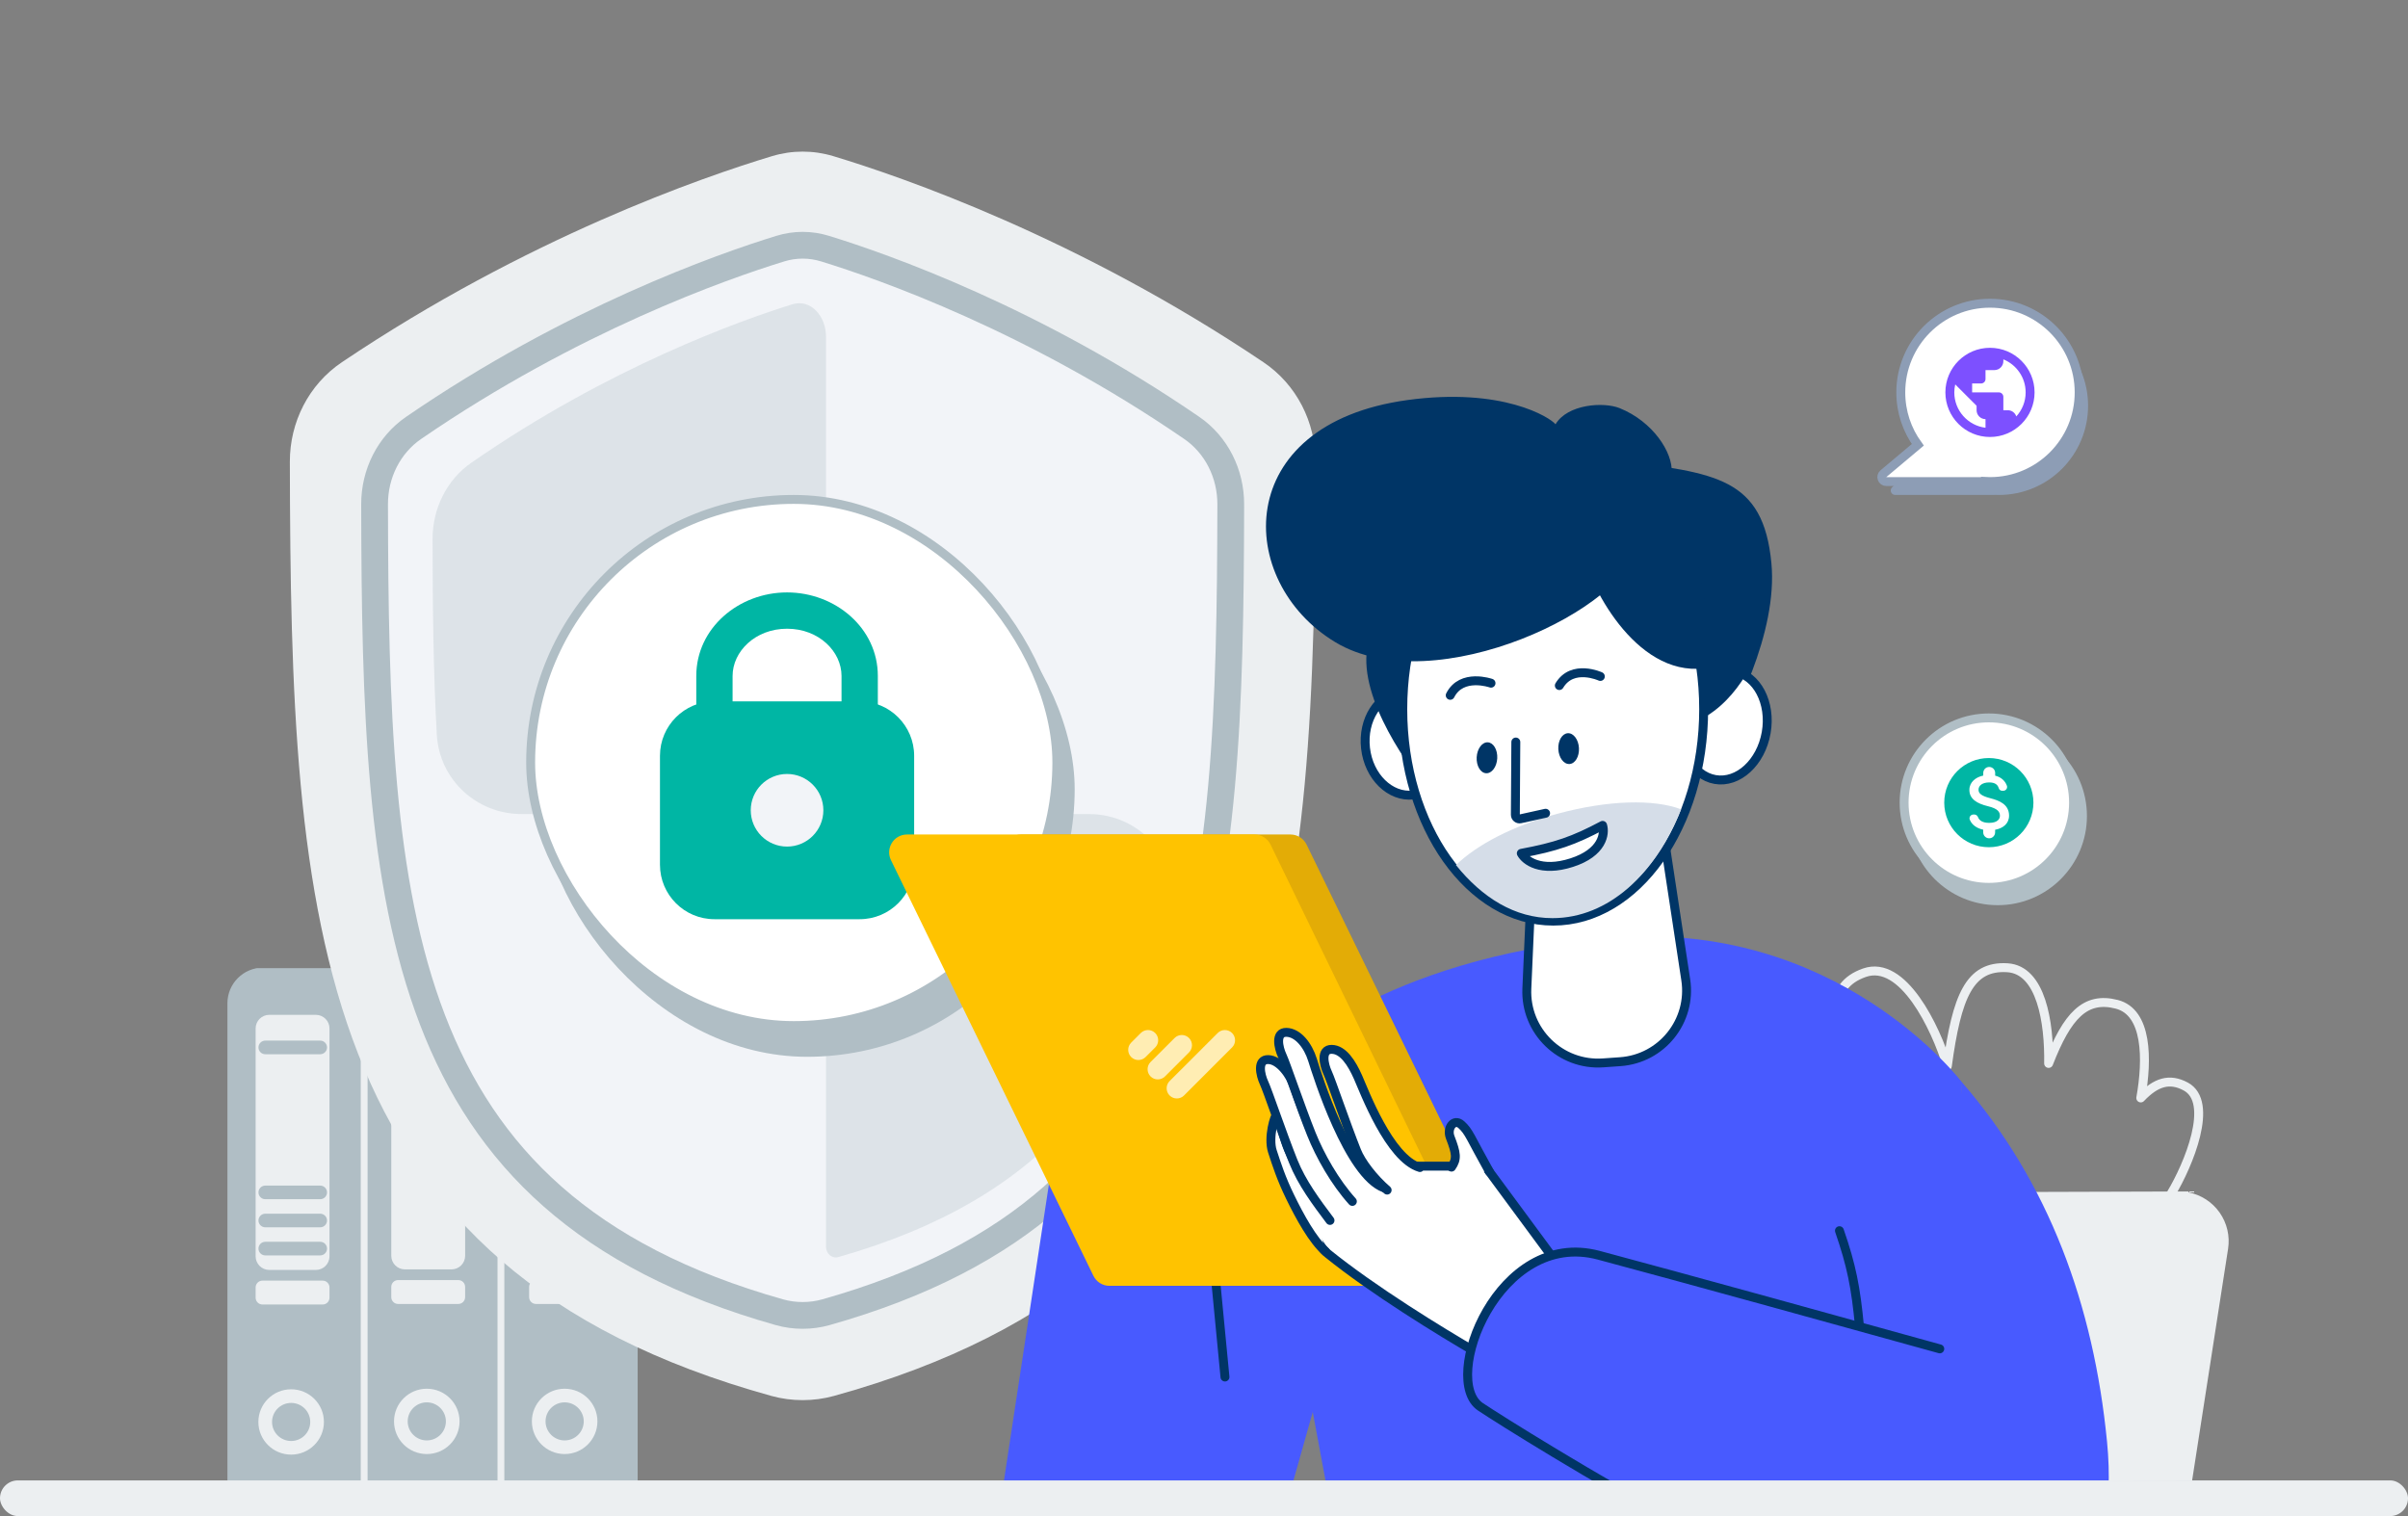
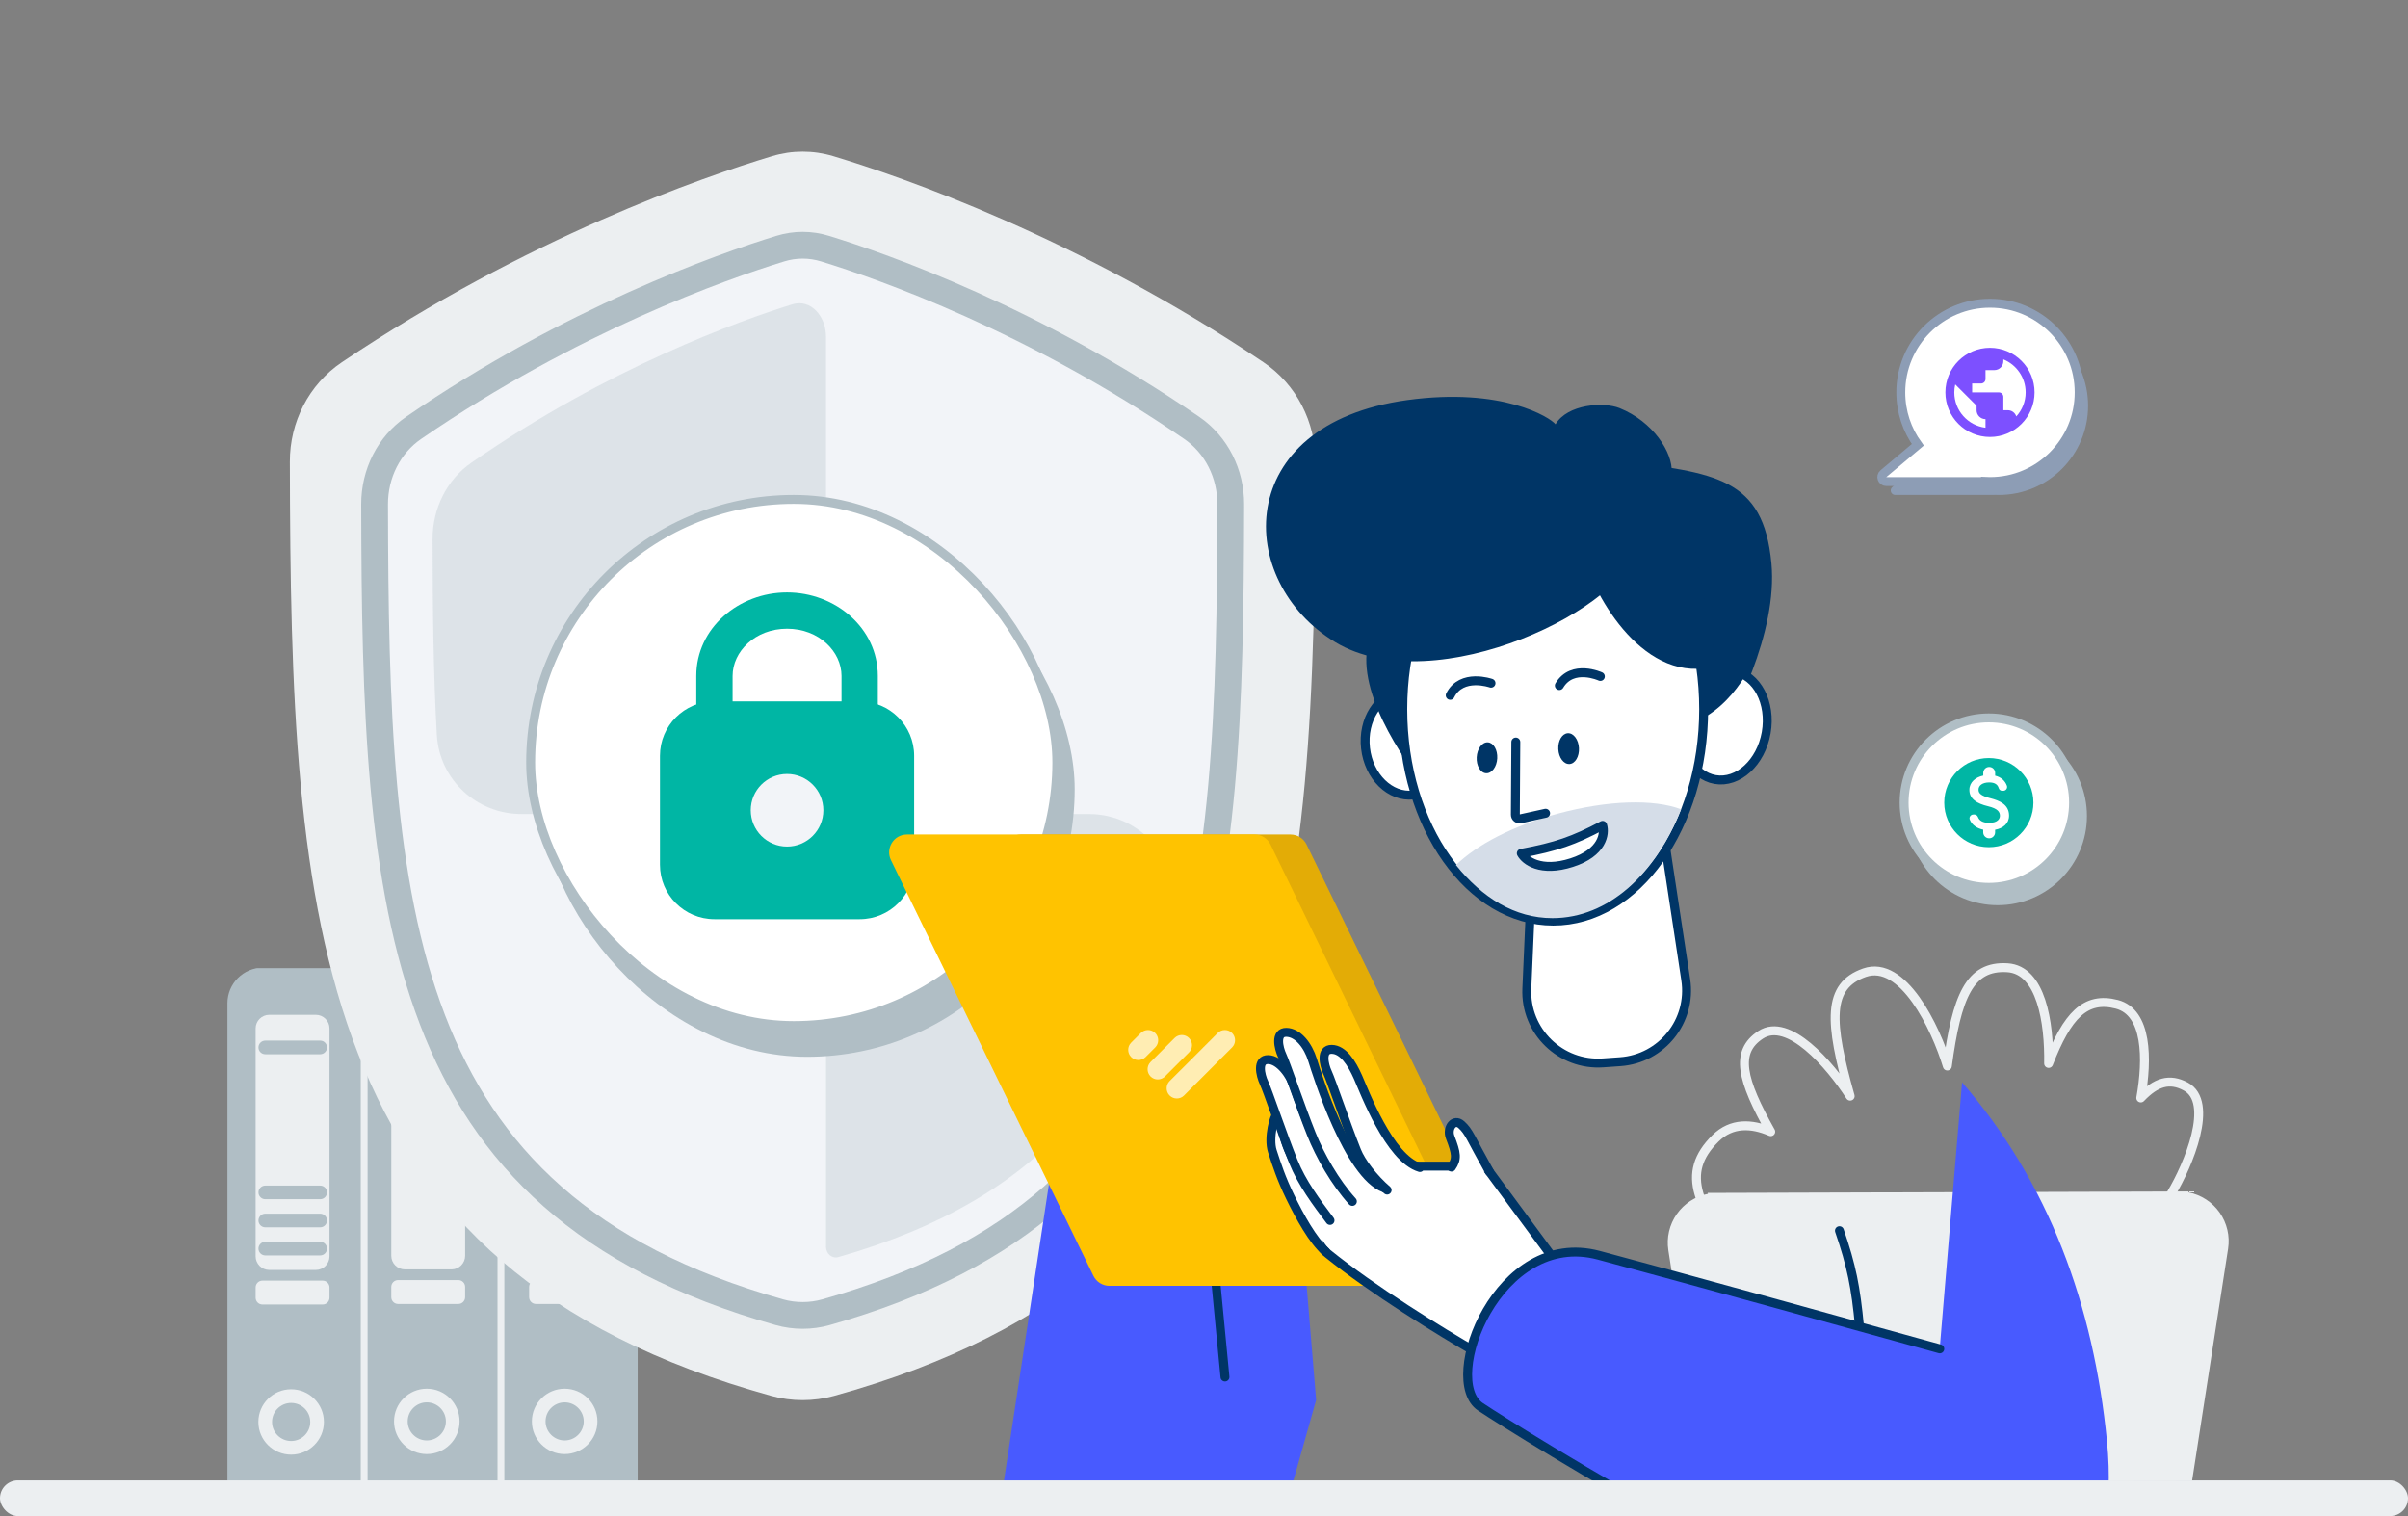
<svg xmlns="http://www.w3.org/2000/svg" width="540" height="340" viewBox="0 0 540 340" fill="none">
  <rect x="0" y="0" width="540" height="340" fill="#808080" stroke="none" />
  <g clip-path="url(#clip0_444_23569)">
    <g clip-path="url(#clip1_444_23569)">
      <path d="M112.273 339.873L112.273 217H81.42V339.873H112.273Z" fill="#B0BEC5" />
      <path fill-rule="evenodd" clip-rule="evenodd" d="M95.709 314.498C93.344 314.498 91.427 316.409 91.427 318.766C91.427 321.124 93.344 323.035 95.709 323.035C98.075 323.035 99.992 321.124 99.992 318.766C99.992 316.409 98.075 314.498 95.709 314.498ZM88.36 318.766C88.36 314.721 91.65 311.441 95.709 311.441C99.768 311.441 103.059 314.721 103.059 318.766C103.059 322.812 99.768 326.091 95.709 326.091C91.65 326.091 88.36 322.812 88.36 318.766Z" fill="#ECEFF1" />
      <path fill-rule="evenodd" clip-rule="evenodd" d="M88.573 241.073C88.573 240.229 89.259 239.545 90.106 239.545H102.414C103.261 239.545 103.948 240.229 103.948 241.073C103.948 241.917 103.261 242.601 102.414 242.601H90.106C89.259 242.601 88.573 241.917 88.573 241.073Z" fill="#DC9FAE" />
      <path fill-rule="evenodd" clip-rule="evenodd" d="M88.573 247.374C88.573 246.53 89.259 245.846 90.106 245.846H102.414C103.261 245.846 103.948 246.53 103.948 247.374C103.948 248.218 103.261 248.902 102.414 248.902H90.106C89.259 248.902 88.573 248.218 88.573 247.374Z" fill="#DC9FAE" />
      <path fill-rule="evenodd" clip-rule="evenodd" d="M88.573 253.675C88.573 252.831 89.259 252.147 90.106 252.147H102.414C103.261 252.147 103.948 252.831 103.948 253.675C103.948 254.519 103.261 255.203 102.414 255.203H90.106C89.259 255.203 88.573 254.519 88.573 253.675Z" fill="#DC9FAE" />
      <path d="M143.187 339.873V217H112.333V339.873H143.187Z" fill="#B0BEC5" />
      <path fill-rule="evenodd" clip-rule="evenodd" d="M126.623 314.498C124.258 314.498 122.34 316.409 122.34 318.766C122.34 321.124 124.258 323.035 126.623 323.035C128.988 323.035 130.906 321.124 130.906 318.766C130.906 316.409 128.988 314.498 126.623 314.498ZM119.273 318.766C119.273 314.721 122.564 311.441 126.623 311.441C130.682 311.441 133.972 314.721 133.972 318.766C133.972 322.812 130.682 326.091 126.623 326.091C122.564 326.091 119.273 322.812 119.273 318.766Z" fill="#ECEFF1" />
      <path fill-rule="evenodd" clip-rule="evenodd" d="M119.295 267.286C119.295 266.442 119.981 265.757 120.828 265.757H133.137C133.983 265.757 134.67 266.442 134.67 267.286C134.67 268.13 133.983 268.814 133.137 268.814H120.828C119.981 268.814 119.295 268.13 119.295 267.286Z" fill="#B0BEC5" />
      <path fill-rule="evenodd" clip-rule="evenodd" d="M119.295 234.772C119.295 233.928 119.981 233.244 120.828 233.244H133.137C133.983 233.244 134.67 233.928 134.67 234.772C134.67 235.616 133.983 236.3 133.137 236.3H120.828C119.981 236.3 119.295 235.616 119.295 234.772Z" fill="#B0BEC5" />
      <path fill-rule="evenodd" clip-rule="evenodd" d="M119.295 273.587C119.295 272.743 119.981 272.058 120.828 272.058H133.137C133.983 272.058 134.67 272.743 134.67 273.587C134.67 274.431 133.983 275.115 133.137 275.115H120.828C119.981 275.115 119.295 274.431 119.295 273.587Z" fill="#B0BEC5" />
      <path fill-rule="evenodd" clip-rule="evenodd" d="M119.295 279.888C119.295 279.044 119.981 278.36 120.828 278.36H133.137C133.983 278.36 134.67 279.044 134.67 279.888C134.67 280.732 133.983 281.416 133.137 281.416H120.828C119.981 281.416 119.295 280.732 119.295 279.888Z" fill="#B0BEC5" />
      <path d="M81.853 340L81.853 217.127H51L51 340H81.853Z" fill="#B0BEC5" />
      <path fill-rule="evenodd" clip-rule="evenodd" d="M80.9 340.023V217H82.433V340.023H80.9Z" fill="#ECEFF1" />
      <path fill-rule="evenodd" clip-rule="evenodd" d="M111.567 340.023V217H113.1V340.023H111.567Z" fill="#ECEFF1" />
      <path d="M104.31 281.624V230.523C104.31 228.835 102.937 227.466 101.244 227.466H90.813C89.119 227.466 87.746 228.835 87.746 230.523V281.624C87.746 283.312 89.119 284.68 90.813 284.68H101.244C102.937 284.68 104.31 283.312 104.31 281.624Z" fill="#ECEFF1" />
      <path d="M135.224 281.62V230.519C135.224 228.831 133.851 227.462 132.157 227.462H121.726C120.033 227.462 118.66 228.831 118.66 230.519V281.62C118.66 283.308 120.033 284.676 121.726 284.676H132.157C133.851 284.676 135.224 283.308 135.224 281.62Z" fill="#ECEFF1" />
      <path d="M73.89 281.747V230.646C73.89 228.958 72.517 227.589 70.824 227.589H60.393C58.699 227.589 57.326 228.958 57.326 230.646V281.747C57.326 283.435 58.699 284.803 60.393 284.803H70.824C72.517 284.803 73.89 283.435 73.89 281.747Z" fill="#ECEFF1" />
      <path d="M104.306 290.902V288.603C104.306 287.759 103.62 287.075 102.773 287.075H89.275C88.429 287.075 87.742 287.759 87.742 288.603V290.902C87.742 291.746 88.429 292.431 89.275 292.431H102.773C103.62 292.431 104.306 291.746 104.306 290.902Z" fill="#ECEFF1" />
      <path d="M135.224 290.902V288.603C135.224 287.759 134.537 287.074 133.69 287.074H120.193C119.346 287.074 118.66 287.759 118.66 288.603V290.902C118.66 291.746 119.346 292.431 120.193 292.431H133.69C134.537 292.431 135.224 291.746 135.224 290.902Z" fill="#ECEFF1" />
      <path d="M73.89 291.025V288.726C73.89 287.882 73.204 287.197 72.357 287.197H58.859C58.013 287.197 57.326 287.882 57.326 288.726V291.025C57.326 291.869 58.013 292.553 58.859 292.553H72.357C73.204 292.553 73.89 291.869 73.89 291.025Z" fill="#ECEFF1" />
      <path fill-rule="evenodd" clip-rule="evenodd" d="M65.289 314.625C62.924 314.625 61.007 316.536 61.007 318.893C61.007 321.251 62.924 323.162 65.289 323.162C67.655 323.162 69.572 321.251 69.572 318.893C69.572 316.536 67.655 314.625 65.289 314.625ZM57.94 318.893C57.94 314.848 61.23 311.568 65.289 311.568C69.349 311.568 72.639 314.848 72.639 318.893C72.639 322.939 69.349 326.218 65.289 326.218C61.23 326.218 57.94 322.939 57.94 318.893Z" fill="#ECEFF1" />
      <path fill-rule="evenodd" clip-rule="evenodd" d="M57.961 267.413C57.961 266.569 58.648 265.885 59.495 265.885H71.803C72.65 265.885 73.336 266.569 73.336 267.413C73.336 268.257 72.65 268.941 71.803 268.941H59.495C58.648 268.941 57.961 268.257 57.961 267.413Z" fill="#B0BEC5" />
      <path fill-rule="evenodd" clip-rule="evenodd" d="M57.961 234.899C57.961 234.055 58.648 233.371 59.495 233.371H71.803C72.65 233.371 73.336 234.055 73.336 234.899C73.336 235.743 72.65 236.427 71.803 236.427H59.495C58.648 236.427 57.961 235.743 57.961 234.899Z" fill="#B0BEC5" />
      <path fill-rule="evenodd" clip-rule="evenodd" d="M57.961 273.714C57.961 272.87 58.648 272.186 59.495 272.186H71.803C72.65 272.186 73.336 272.87 73.336 273.714C73.336 274.558 72.65 275.242 71.803 275.242H59.495C58.648 275.242 57.961 274.558 57.961 273.714Z" fill="#B0BEC5" />
      <path fill-rule="evenodd" clip-rule="evenodd" d="M57.961 280.015C57.961 279.171 58.648 278.487 59.495 278.487H71.803C72.65 278.487 73.336 279.171 73.336 280.015C73.336 280.859 72.65 281.543 71.803 281.543H59.495C58.648 281.543 57.961 280.859 57.961 280.015Z" fill="#B0BEC5" />
    </g>
    <path d="M490.139 243.653C486.531 241.721 483.471 242.652 480.073 246.229C481.625 237.54 481.573 227.001 474.683 225.227C467.588 223.393 463.567 227.811 459.408 238.489C459.566 229.326 457.754 217.509 450.167 217.029C441.635 216.489 438.815 223.506 436.696 239.07C434.044 230.365 426.72 215.12 418.113 218.143C409.674 221.102 410.218 229.236 414.906 245.821C410.282 238.661 401.03 228.018 394.838 232.064C388.946 235.905 390.558 242.164 397.088 253.794C392.779 251.919 388.297 251.735 384.712 255.275C376.663 263.226 380.534 270.757 391.702 284.735C402.871 298.712 483.099 273.986 486.906 267.663C490.713 261.34 496.694 247.156 490.139 243.653Z" stroke="#ECEFF1" stroke-width="2" stroke-linecap="round" stroke-linejoin="round" />
    <path d="M490.769 267.402L490.833 267.195L382.949 267.529L383.017 267.735C380.187 268.287 377.681 269.913 376.025 272.272C374.368 274.631 373.69 277.541 374.132 280.389L382.207 332.437L491.575 332.103L499.654 280.055C500.095 277.207 499.416 274.298 497.76 271.939C496.103 269.58 493.598 267.954 490.769 267.402V267.402Z" fill="#ECEFF1" />
    <path d="M172.994 313.058C69.643 284.472 65.192 206.908 65 103.555C64.984 94.685 69.216 86.247 76.677 81.227C118.19 53.297 157.651 39.686 173.124 35.02C177.635 33.66 182.365 33.66 186.876 35.02C202.349 39.686 241.81 53.297 283.323 81.227C290.784 86.247 295.016 94.685 295 103.555C294.808 206.908 290.357 284.472 187.007 313.058C182.465 314.314 177.536 314.314 172.994 313.058Z" fill="#ECEFF1" />
    <path d="M174.784 294.285C131.132 281.963 108.716 259.269 96.983 228.699C85.115 197.779 84.083 158.617 84 113.103C83.987 106.234 87.198 99.778 92.751 95.965C128.153 71.657 161.815 59.81 174.963 55.764C178.271 54.745 181.729 54.745 185.037 55.764C198.185 59.81 231.847 71.657 267.249 95.965C272.802 99.778 276.012 106.234 276 113.103C275.917 158.617 274.885 197.779 263.018 228.699C251.284 259.269 228.869 281.963 185.217 294.285C181.84 295.238 178.161 295.238 174.784 294.285Z" fill="#F2F4F8" stroke="#B0BEC5" stroke-width="6" />
    <path opacity="0.32" d="M185.234 75.466C185.234 70.978 181.86 66.943 177.653 68.249C166.112 71.835 136.677 82.295 105.711 103.759C100.145 107.616 96.988 114.101 97 120.917C97.028 136.318 97.175 150.974 97.956 164.755C98.532 174.918 106.948 182.56 116.92 182.56H185.234V279.594C185.234 281.129 186.56 282.331 188.009 281.918C234.647 268.628 254.286 241.564 262.556 204.669C265.167 193.02 255.895 182.56 244.189 182.56H185.234V75.466Z" fill="#B0BEC5" />
    <rect x="121" y="117" width="120" height="120" rx="60" fill="#B0BEC5" />
    <rect x="119" y="112" width="118" height="118" rx="59" fill="white" stroke="#B0BEC5" stroke-width="2" />
    <path fill-rule="evenodd" clip-rule="evenodd" d="M176.5 141C169.34 141 164.286 146.133 164.286 151.586V161.357H156.143V151.586C156.143 140.85 165.671 132.857 176.5 132.857C187.329 132.857 196.857 140.85 196.857 151.586V161.357H188.714V151.586C188.714 146.133 183.66 141 176.5 141Z" fill="#00B6A4" />
    <path d="M153.429 170.857C153.429 166.36 157.074 162.715 161.572 162.715H194.143C198.64 162.715 202.286 166.36 202.286 170.857V195.286C202.286 199.783 198.64 203.429 194.143 203.429H161.572C157.074 203.429 153.429 199.783 153.429 195.286V170.857Z" fill="#00B6A4" />
    <path fill-rule="evenodd" clip-rule="evenodd" d="M148 169.5C148 162.754 153.469 157.286 160.214 157.286H192.786C199.531 157.286 205 162.754 205 169.5V193.929C205 200.675 199.531 206.143 192.786 206.143H160.214C153.469 206.143 148 200.675 148 193.929V169.5ZM160.214 165.429C157.966 165.429 156.143 167.252 156.143 169.5V193.929C156.143 196.177 157.966 198 160.214 198H192.786C195.034 198 196.857 196.177 196.857 193.929V169.5C196.857 167.252 195.034 165.429 192.786 165.429H160.214Z" fill="#00B6A4" />
    <circle cx="176.5" cy="181.715" r="8.143" fill="#F2F4F8" />
    <path d="M397.246 126.353C395.44 107 384.604 106.078 362.933 103.313L357.516 156.766L383.702 168.746C388.818 161.066 398.691 141.836 397.246 126.353Z" fill="#003566" />
    <path d="M224.604 335.583L237.638 249.666L268.52 235.047L272.454 283.299L288.343 232.134L295.149 313.963L286.888 343.254C272.454 371.195 226.468 370.226 224.604 335.583Z" fill="#485AFF" />
    <path d="M269.589 255.649L274.701 308.813" stroke="#003566" stroke-width="2" stroke-linecap="round" stroke-linejoin="round" />
-     <path d="M360.642 210.407C309.283 215.071 288 237.242 288 237.242C276.149 271.423 278.121 283.709 293.882 313.942L299.35 343.317H435.217L440 242.742C440 242.742 412 205.742 360.642 210.407Z" fill="#485AFF" />
    <path d="M417 297.5C416.148 288.628 415.219 283.885 412.5 276" stroke="#003566" stroke-width="2" stroke-linecap="round" stroke-linejoin="round" />
    <ellipse cx="315.629" cy="166.728" rx="9.467" ry="11.631" transform="rotate(-6.486 315.629 166.728)" fill="white" stroke="#003566" stroke-width="2" stroke-linecap="round" stroke-linejoin="round" />
    <path d="M321.731 178.97C315.936 172.498 304.794 156.737 306.589 145.476C311.636 144.019 321.731 140.913 321.731 140.136V178.97Z" fill="#003566" />
    <ellipse cx="386.746" cy="162.688" rx="9.467" ry="12.31" transform="rotate(9.925 386.746 162.688)" fill="white" stroke="#003566" stroke-width="2" stroke-linecap="round" stroke-linejoin="round" />
    <path d="M379.336 162.278C389.122 158.493 393.982 147.638 395.189 142.683L382.98 134.961C377.687 145.644 369.549 166.063 379.336 162.278Z" fill="#003566" />
    <path d="M342.399 221.703L343.23 202.794C343.587 194.672 349.978 188.109 358.087 187.536L372.981 186.484L378.033 219.731C379.437 228.968 372.662 237.437 363.342 238.095L359.51 238.366C349.974 239.04 341.979 231.254 342.399 221.703Z" fill="white" stroke="#003566" stroke-width="2" stroke-linecap="round" stroke-linejoin="round" />
    <ellipse cx="348.313" cy="159.033" rx="33.739" ry="47.541" fill="white" stroke="#003566" stroke-width="2" stroke-linecap="round" stroke-linejoin="round" />
    <path d="M377 181.5C371.269 196.009 360.688 205.905 348.141 205.905C339.701 205.905 332.388 201.321 326.5 194C331.178 189.468 339.188 185.218 349.277 182.493C360.638 179.424 370.85 179.175 377 181.5Z" fill="#D5DDE8" />
    <path d="M346.602 182.384L340.958 183.632C340.821 183.662 340.68 183.662 340.543 183.63C340.407 183.599 340.28 183.537 340.171 183.449C340.062 183.361 339.974 183.25 339.914 183.124C339.854 182.997 339.823 182.859 339.823 182.719L339.926 166.41" fill="white" />
    <path d="M346.602 182.384L340.958 183.632C340.821 183.662 340.68 183.662 340.543 183.63C340.407 183.599 340.28 183.537 340.171 183.449C340.062 183.361 339.974 183.25 339.914 183.124C339.854 182.997 339.823 182.859 339.823 182.719L339.926 166.41" stroke="#003566" stroke-width="2" stroke-linecap="round" stroke-linejoin="round" />
    <path d="M358.881 151.704C358.881 151.704 352.629 148.827 349.684 153.745Z" fill="white" />
    <path d="M358.881 151.704C358.881 151.704 352.629 148.827 349.684 153.745" stroke="#003566" stroke-width="2" stroke-linecap="round" stroke-linejoin="round" />
    <path d="M334.364 153.213C334.364 153.213 327.769 150.884 325.216 155.937Z" fill="white" />
    <path d="M334.364 153.213C334.364 153.213 327.769 150.884 325.216 155.937" stroke="#003566" stroke-width="2" stroke-linecap="round" stroke-linejoin="round" />
    <path d="M354.085 167.77C353.987 165.863 352.872 164.37 351.594 164.435C350.317 164.5 349.359 166.099 349.457 168.006C349.554 169.914 350.669 171.407 351.947 171.342C353.225 171.277 354.182 169.678 354.085 167.77Z" fill="#003566" />
    <path d="M335.761 170.07C335.865 168.155 334.918 166.547 333.645 166.477C332.371 166.408 331.255 167.904 331.15 169.818C331.046 171.733 331.993 173.341 333.266 173.411C334.539 173.48 335.656 171.984 335.761 170.07Z" fill="#003566" />
    <path d="M359.39 185.104C352.88 188.563 348.964 189.909 341.156 191.37C342.025 192.995 345.498 195.687 352.444 193.459C359.39 191.231 359.968 186.961 359.39 185.104Z" fill="white" stroke="#003566" stroke-width="2" stroke-linecap="round" stroke-linejoin="round" />
    <path d="M274.46 288.365C272.931 288.365 271.536 287.494 270.865 286.12L225.368 192.903C224.071 190.246 226.006 187.149 228.963 187.149H289.4C290.93 187.149 292.327 188.022 292.997 189.399L338.358 282.615C339.651 285.272 337.716 288.365 334.762 288.365H274.46Z" fill="#E3AC06" />
    <path d="M248.799 288.365C247.269 288.365 245.873 287.492 245.203 286.117L199.801 192.9C198.507 190.243 200.442 187.149 203.397 187.149L281.322 187.149C282.854 187.149 284.251 188.024 284.92 189.402L330.187 282.618C331.477 285.275 329.542 288.365 326.589 288.365H248.799Z" fill="#FFC300" />
    <path d="M262.29 245.677C261.397 244.785 261.397 243.337 262.29 242.445L273.065 231.67C273.957 230.777 275.405 230.777 276.297 231.67C277.19 232.563 277.19 234.01 276.297 234.902L265.522 245.677C264.63 246.57 263.183 246.57 262.29 245.677Z" fill="#FFEDB3" />
    <path d="M258.017 241.405C257.125 240.512 257.125 239.065 258.017 238.172L263.405 232.785C264.297 231.892 265.745 231.892 266.637 232.785C267.53 233.677 267.53 235.125 266.637 236.017L261.25 241.405C260.357 242.297 258.91 242.297 258.017 241.405Z" fill="#FFEDB3" />
    <path d="M253.669 237.057C252.777 236.164 252.777 234.717 253.669 233.824L255.824 231.669C256.717 230.777 258.164 230.777 259.057 231.669C259.95 232.562 259.95 234.009 259.057 234.902L256.902 237.057C256.009 237.95 254.562 237.95 253.669 237.057Z" fill="#FFEDB3" />
    <path d="M318.056 261.526H333.083L348.313 282.165L331.353 303.444C323.072 298.66 307.847 289.302 297.728 281.119C293.722 277.879 290.716 265.995 292.72 261.526L318.056 261.526Z" fill="white" stroke="#003566" stroke-width="2" stroke-linecap="round" stroke-linejoin="round" />
    <path d="M327.516 252.036C329.281 253.589 329.671 254.969 334 262.474L325.011 264.851C326.3 263.072 326.399 258.265 325.011 254.775C324.199 252.735 325.864 250.582 327.516 252.036Z" fill="white" />
    <path d="M334 262.742C329.671 255.009 329.482 253.833 327.717 252.233C326.066 250.734 324.401 252.954 325.212 255.055C326.601 258.652 326.789 259.909 325.5 261.742" stroke="#003566" stroke-width="2" stroke-linecap="round" stroke-linejoin="round" />
    <path d="M289.311 268.403C291.472 272.845 294.414 278.218 297.269 280.672L292.924 265.056C292.924 265.056 289.643 260.232 288.317 256.134C286.991 252.037 286.808 250 286.327 250C285.847 250 284.338 255.112 285.332 258.179C286.327 261.246 287.322 264.313 289.311 268.403Z" fill="white" />
    <path d="M297.269 280.672C294.414 278.218 291.472 272.845 289.311 268.403C287.322 264.313 286.327 261.246 285.332 258.179C284.338 255.112 285.847 250 286.327 250C286.808 250 286.991 252.037 288.317 256.134C289.643 260.232 292.924 265.056 292.924 265.056" stroke="#003566" stroke-width="2" stroke-linecap="round" stroke-linejoin="round" />
    <path d="M298.158 273.569L298.256 273.699L302.6 269.764L293.541 252.615C293.541 252.615 291.1 246.465 290.274 243.833C289.447 241.201 286.963 237.669 284.403 237.625C281.842 237.581 282.636 241.087 283.461 242.846C284.286 244.605 287.537 254.26 289.994 260.41C291.939 265.278 295.133 269.536 298.158 273.569Z" fill="white" />
    <path d="M298.256 273.699C295.202 269.628 291.96 265.33 289.994 260.41C287.537 254.26 284.286 244.605 283.461 242.846C282.636 241.087 281.842 237.581 284.403 237.625C286.963 237.669 289.447 241.201 290.274 243.833C291.1 246.465 293.541 252.615 293.541 252.615" stroke="#003566" stroke-width="2" stroke-linecap="round" stroke-linejoin="round" />
    <path d="M294.067 254.303C296.033 259.223 299.394 265.14 303.272 269.435L310.428 266.413C302.446 263.577 295.374 241.041 294.346 237.725C293.318 234.41 291.035 231.562 288.475 231.518C285.915 231.474 286.708 234.98 287.533 236.738C288.358 238.497 291.609 248.152 294.067 254.303Z" fill="white" />
    <path d="M303.272 269.435C299.394 265.14 296.033 259.223 294.067 254.303C291.609 248.152 288.358 238.497 287.533 236.738C286.708 234.98 285.915 231.474 288.475 231.518C291.035 231.562 293.318 234.41 294.346 237.725C295.374 241.041 302.446 263.577 310.428 266.413" stroke="#003566" stroke-width="2" stroke-linecap="round" stroke-linejoin="round" />
    <path d="M304.244 258.374C305.252 260.897 307.983 264.482 311.068 267.152L319.247 262.546C312.398 260.531 305.908 244.911 304.524 241.797C303.14 238.683 301.213 235.633 298.653 235.589C296.092 235.545 296.886 239.051 297.711 240.81C298.536 242.569 301.787 252.224 304.244 258.374Z" fill="white" />
    <path d="M311.068 266.894C307.983 264.224 305.252 260.639 304.244 258.116C301.787 251.966 298.536 242.311 297.711 240.552C296.886 238.793 296.092 235.287 298.653 235.331C301.213 235.375 303.14 238.425 304.524 241.539C305.908 244.653 311.569 259.82 318.418 261.834" stroke="#003566" stroke-width="2" stroke-linecap="round" stroke-linejoin="round" />
    <path d="M299.42 144.002C321.878 157.573 365.897 135.861 366.795 122.29L374.881 106.006C375.18 101.482 370.664 94.53 363.202 91.529C359.609 90.083 351.524 90.626 348.829 95.149C347.631 93.641 336.952 86.789 315.589 89.722C276.061 95.149 276.961 130.431 299.42 144.002Z" fill="#003566" />
    <path d="M385 149.29C368.929 154.02 357.571 133.919 355 124.459L378.571 115L385 149.29Z" fill="#003566" />
    <path d="M472.5 323.242C469.5 292.742 459.5 265.242 440 242.742L435 302.242C417 297.242 376.5 286.042 358.5 281.242C336 275.242 323 309.242 332 315.242C341 321.242 412.5 365.742 437 366.742C461.5 367.742 475.5 353.742 472.5 323.242Z" fill="#485AFF" />
    <path d="M437 367C412.5 366 341 321.5 332 315.5C323 309.5 336 275.5 358.5 281.5C376.5 286.3 417 297.5 435 302.5" stroke="#003566" stroke-width="2" stroke-linecap="round" stroke-linejoin="round" />
    <rect y="332" width="540" height="8" rx="4" fill="#ECEFF1" />
    <path d="M448.257 111C459.303 111 468.257 102.046 468.257 91C468.257 79.954 459.303 71 448.257 71C437.211 71 428.257 79.954 428.257 91C428.257 95.393 429.673 99.454 432.073 102.754L424.359 109.234C423.644 109.835 424.069 111 425.002 111H447.257V110.975C447.588 110.992 447.921 111 448.257 111Z" fill="#8D9DB5" />
    <path d="M446.257 108C457.303 108 466.257 99.046 466.257 88C466.257 76.954 457.303 68 446.257 68C435.211 68 426.257 76.954 426.257 88C426.257 92.393 427.673 96.454 430.073 99.754L422.359 106.234C421.644 106.835 422.069 108 423.002 108H445.257V107.975C445.588 107.992 445.921 108 446.257 108Z" fill="white" stroke="#8D9DB5" stroke-width="2" />
    <path fill-rule="evenodd" clip-rule="evenodd" d="M446.257 78C440.737 78 436.257 82.48 436.257 88C436.257 93.52 440.737 98 446.257 98C451.777 98 456.257 93.52 456.257 88C456.257 82.48 451.777 78 446.257 78V78ZM445.256 95.93C441.306 95.44 438.256 92.08 438.256 88C438.256 87.38 438.336 86.79 438.466 86.21L443.256 91V92C443.256 93.1 444.156 94 445.256 94V95.93V95.93ZM452.157 93.39C451.897 92.58 451.157 92 450.257 92H449.257V89C449.257 88.45 448.807 88 448.257 88H442.257V86H444.257C444.807 86 445.257 85.55 445.257 85V83H447.257C448.357 83 449.257 82.1 449.257 81V80.59C452.187 81.78 454.257 84.65 454.257 88C454.257 90.08 453.457 91.97 452.157 93.39V93.39Z" fill="#7D50FF" />
    <circle cx="448" cy="183" r="20" fill="#B0BEC5" />
    <circle cx="446" cy="180" r="19" fill="white" stroke="#B0BEC5" stroke-width="2" />
    <path fill-rule="evenodd" clip-rule="evenodd" d="M436 180C436 174.48 440.48 170 446 170C451.52 170 456 174.48 456 180C456 185.52 451.52 190 446 190C440.48 190 436 185.52 436 180ZM447.41 186.67V186.09C449.15 185.76 450.52 184.76 450.54 182.93C450.54 180.41 448.38 179.54 446.36 179.02C444.34 178.5 443.69 177.95 443.69 177.11C443.69 176.15 444.59 175.47 446.09 175.47C447.35 175.47 447.98 175.96 448.21 176.72C448.31 177.08 448.61 177.34 448.98 177.34H449.24C449.83 177.34 450.25 176.76 450.05 176.21C449.67 175.15 448.8 174.29 447.42 173.95V173.33C447.42 172.6 446.82 172 446.09 172H446.08C445.35 172 444.75 172.6 444.75 173.33V173.93C443.03 174.3 441.64 175.42 441.64 177.14C441.64 179.19 443.34 180.21 445.82 180.81C448.05 181.34 448.49 182.12 448.49 182.95C448.49 183.56 448.05 184.54 446.09 184.54C444.63 184.54 443.87 184.02 443.58 183.27C443.44 182.92 443.14 182.67 442.77 182.67H442.53C441.93 182.67 441.5 183.28 441.73 183.83C442.23 185.06 443.41 185.79 444.74 186.07V186.67C444.74 187.4 445.34 188 446.07 188H446.08C446.81 188 447.41 187.4 447.41 186.67Z" fill="#00B6A4" />
  </g>
  <defs>
    <clipPath id="clip0_444_23569">
      <rect width="540" height="340" fill="white" />
    </clipPath>
    <clipPath id="clip1_444_23569">
      <path d="M51 225C51 220.582 54.582 217 59 217H135C139.418 217 143 220.582 143 225V340H51V225Z" fill="white" />
    </clipPath>
  </defs>
</svg>